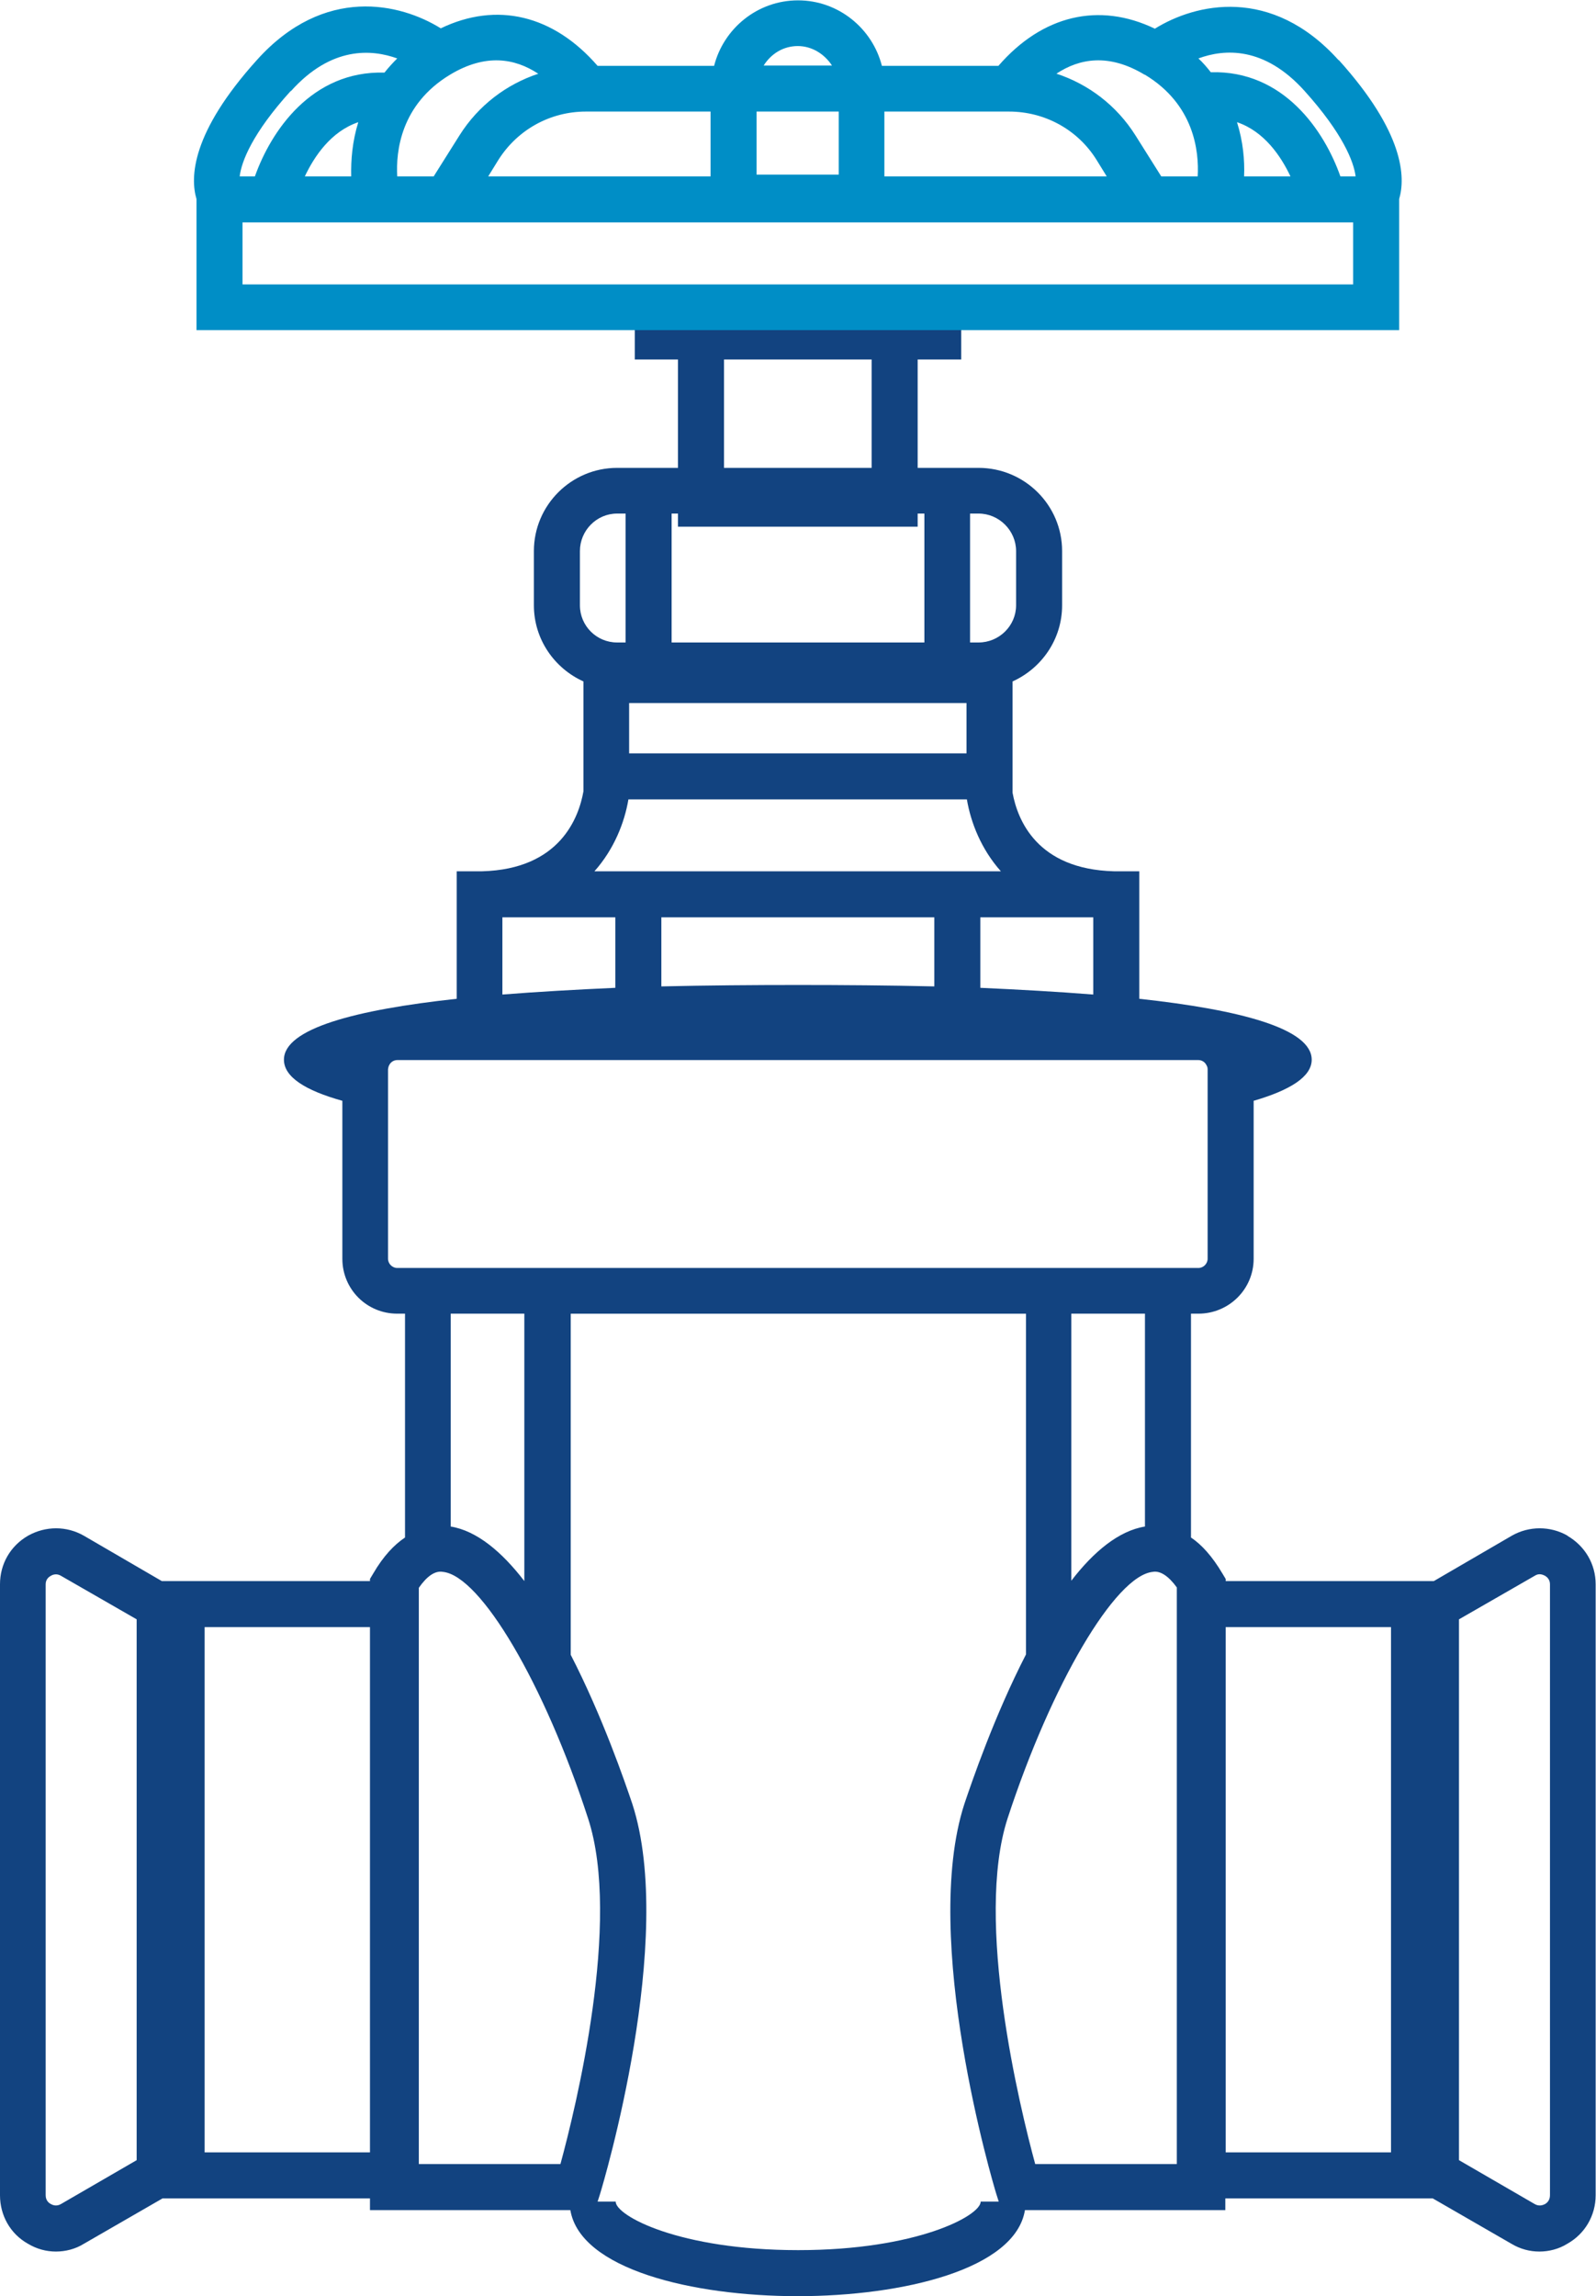
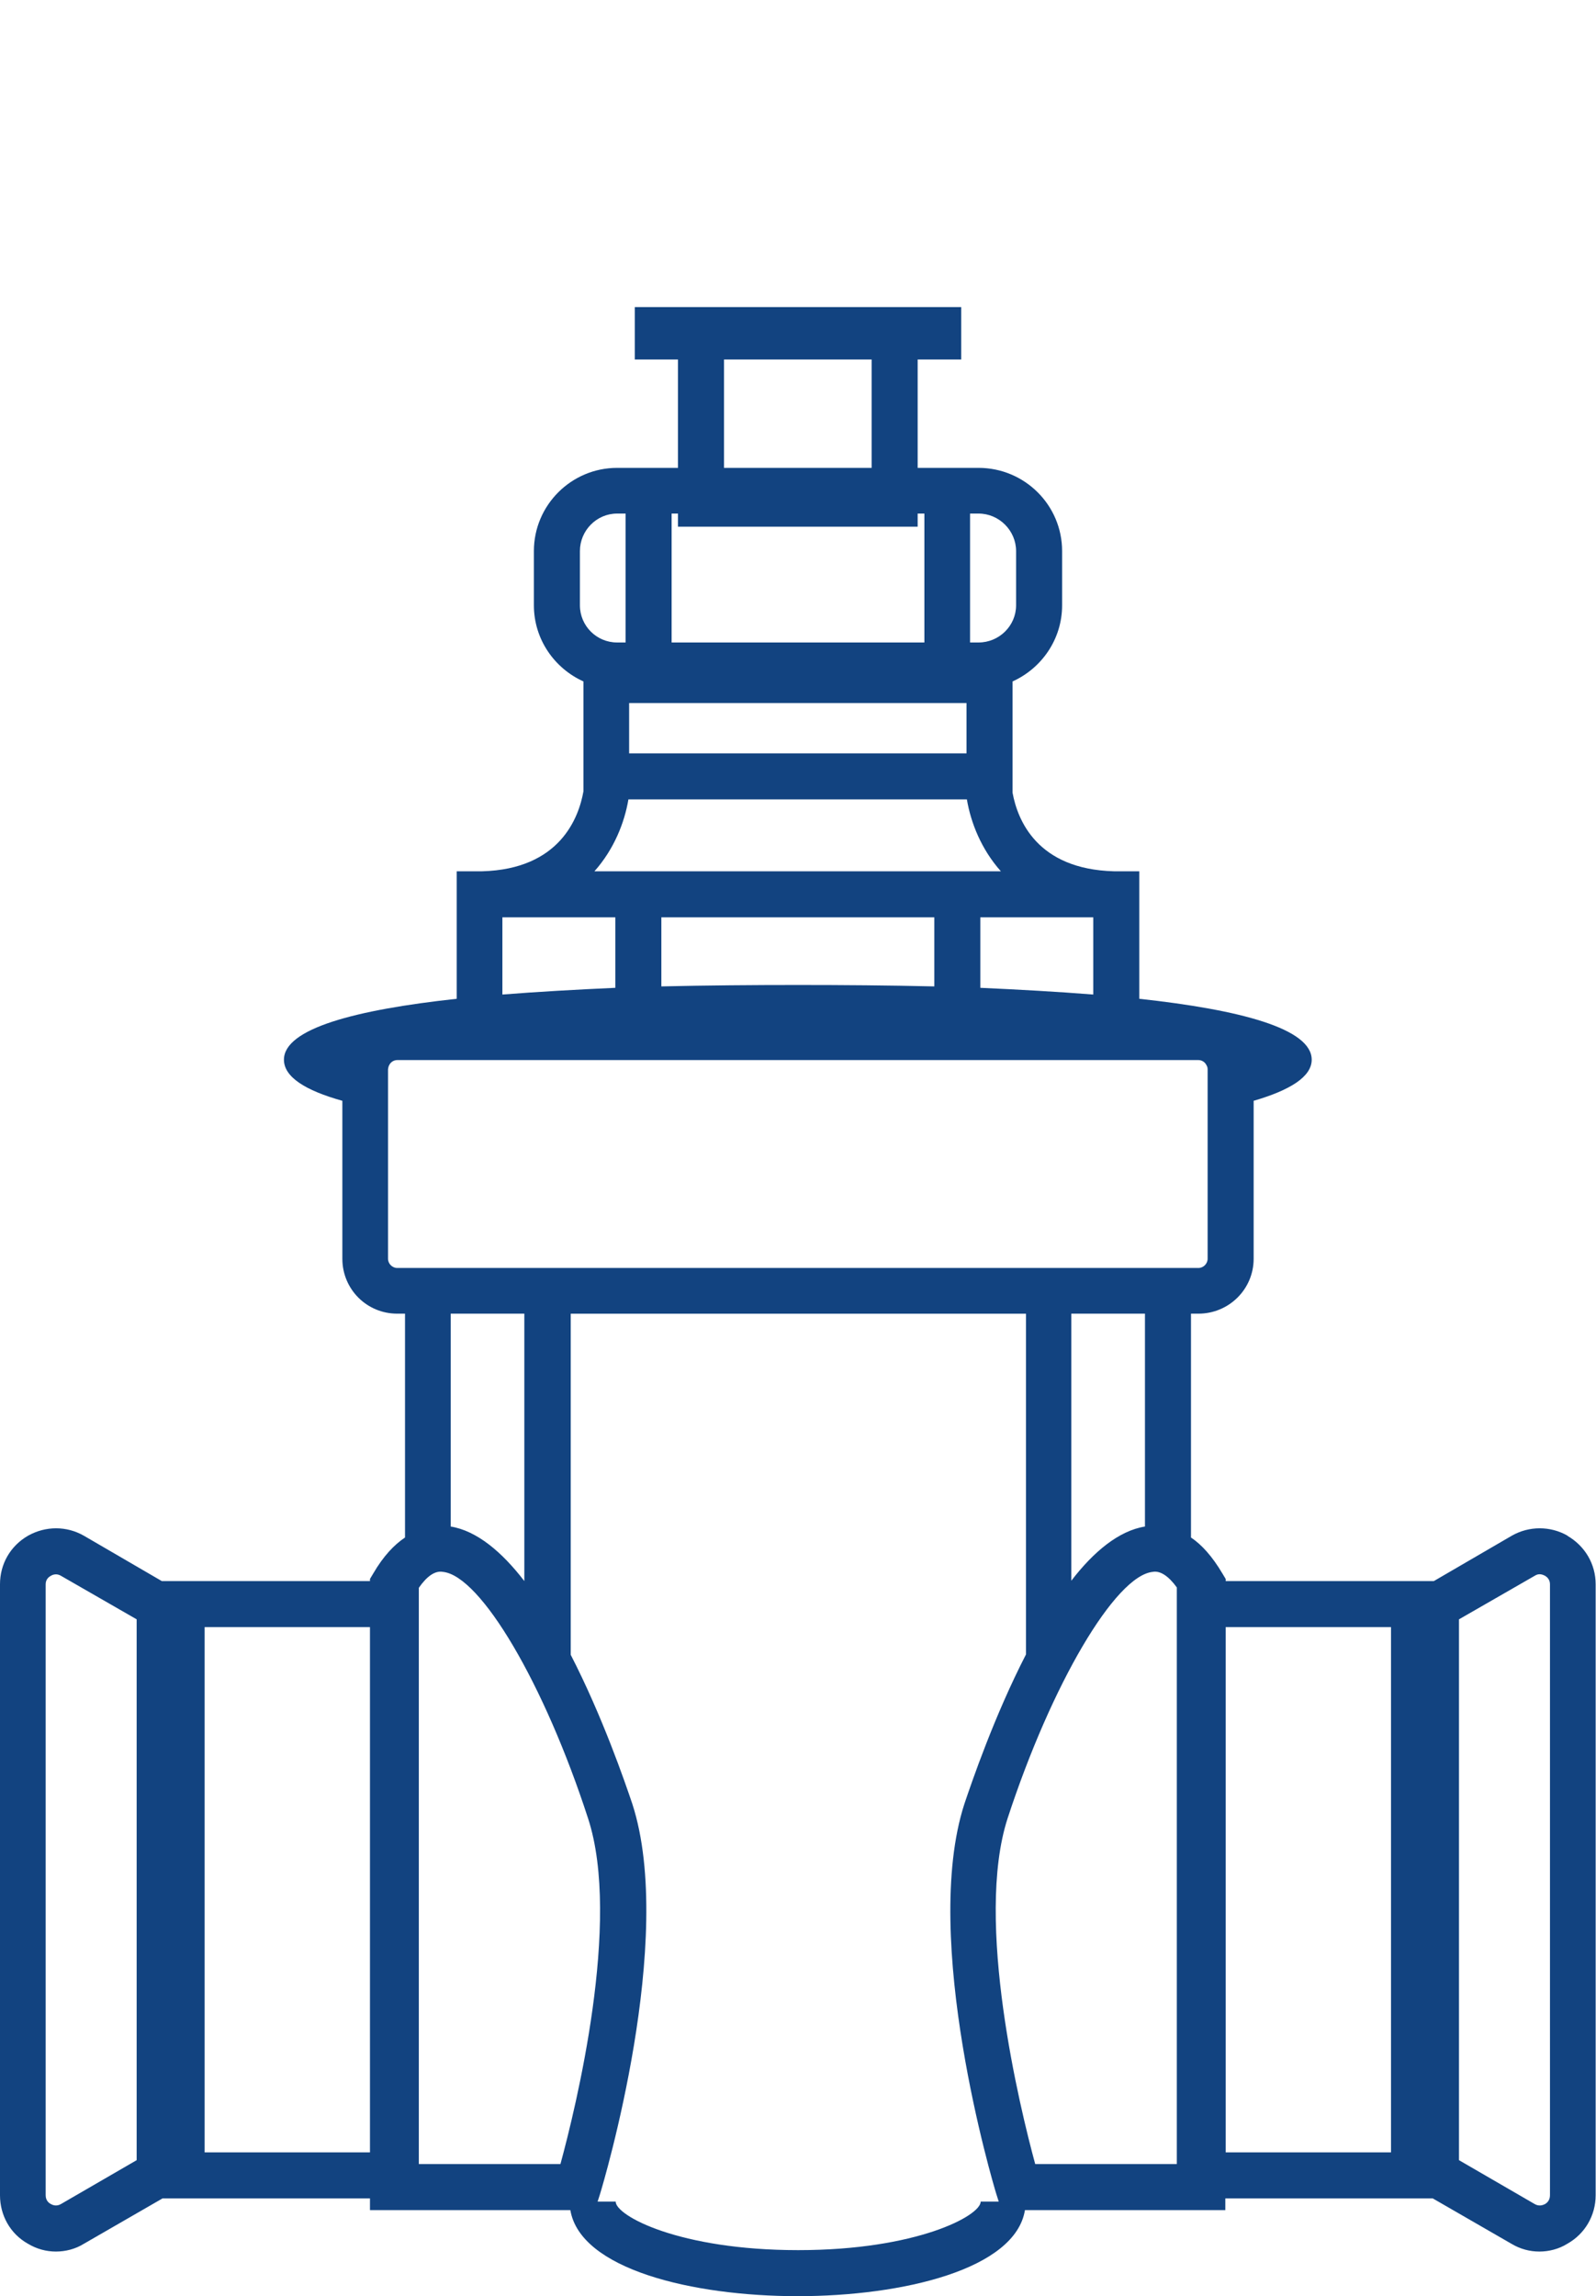
<svg xmlns="http://www.w3.org/2000/svg" id="Layer_2" data-name="Layer 2" viewBox="0 0 45.08 64.83">
  <defs>
    <style>
      .cls-1 {
        fill: #124380;
      }

      .cls-1, .cls-2 {
        stroke-width: 0px;
      }

      .cls-2 {
        fill: #008ec6;
      }
    </style>
  </defs>
  <g id="artwork">
    <g>
      <path class="cls-1" d="m44.28,43.36c-.49-.28-1.09-.28-1.58,0l-2.2,1.28h-5.88v-.06l-.09-.15c-.29-.49-.59-.82-.89-1.02,0,0,0,0,0,0v-6.32h.21c.86,0,1.56-.69,1.56-1.55v-4.46c1.03-.3,1.64-.68,1.64-1.16,0-.88-2.02-1.41-4.87-1.72v-3.6h-.72c-2.17-.06-2.72-1.45-2.86-2.22v-3.14c.82-.37,1.4-1.19,1.4-2.15v-1.53c0-1.3-1.06-2.35-2.36-2.35h-1.72v-3.06h1.23v-1.48h-9.22v1.48h1.22v3.06h-1.72c-1.29,0-2.35,1.05-2.35,2.35v1.53c0,.96.58,1.78,1.4,2.15v3.1c-.13.74-.66,2.2-2.86,2.26h-.72v3.6c-2.86.31-4.88.84-4.88,1.72,0,.49.61.87,1.65,1.16v4.46c0,.86.69,1.55,1.55,1.55h.22v6.32c-.3.2-.61.52-.9,1.02l-.09.15v.06h-5.88l-2.2-1.28c-.49-.28-1.08-.28-1.58,0-.5.29-.79.8-.79,1.37v17.25c0,.57.29,1.09.79,1.37.25.15.52.22.79.22s.55-.07.79-.22l2.22-1.28h5.86v.33h5.66c.28,1.67,3.45,2.43,6.42,2.43s6.15-.76,6.42-2.43h5.66v-.33h5.86l2.22,1.28c.25.15.52.22.79.22s.55-.07.79-.22c.5-.28.8-.8.8-1.37v-17.25c0-.57-.3-1.08-.8-1.37Zm-11.94-.26c-.74.12-1.45.71-2.08,1.53v-7.54h2.08v6.01Zm-21.38-7.56v-5.35s.01-.08.03-.11c.04-.09.13-.15.23-.15h22.63c.1,0,.19.06.23.15.02.03.03.07.03.11v5.35c0,.14-.12.26-.26.26H11.22c-.14,0-.26-.12-.26-.26Zm7.72-9.64h7.71v1.95c-1.29-.03-2.59-.04-3.85-.04s-2.57.01-3.86.04v-1.95Zm9.01,1.99v-1.99h3.19v2.18c-1.01-.08-2.08-.14-3.19-.19Zm-9.92-6.62v-1.42h9.53v1.42h-9.53Zm9.87-6.77c.58,0,1.06.48,1.06,1.06v1.53c0,.58-.48,1.05-1.06,1.05h-.24v-3.64h.24Zm-7.19-4.35h4.17v3.06h-4.17v-3.06Zm-1.3,4.35v.37h6.77v-.37h.19v3.64h-7.14v-3.64h.18Zm-2.77,2.59v-1.53c0-.58.47-1.06,1.05-1.06h.24v3.64h-.24c-.58,0-1.05-.47-1.05-1.05Zm1.38,5.48h9.55c.11.65.4,1.4.96,2.03h-11.48c.56-.63.85-1.38.96-2.03Zm-3.57,3.33h3.19v1.99c-1.1.05-2.18.11-3.19.19v-2.18Zm.62,11.19v7.55s0,0,0,0c-.63-.82-1.34-1.42-2.08-1.54v-6.01h2.08ZM3.86,60.99l-2.14,1.24c-.12.07-.23.03-.28,0-.06-.03-.15-.1-.15-.25v-17.25c0-.14.09-.21.15-.24.03-.02.08-.04.14-.04.04,0,.09.01.14.04l2.14,1.23v15.27Zm1.92-.22v-14.83h4.67v14.83h-4.67Zm6.05.33v-16.27c.23-.33.46-.49.68-.45,1.07.11,2.87,3.17,4.1,6.96.95,2.9-.35,8.18-.78,9.76h-4Zm10.71,2.43c-3.35,0-5.15-.97-5.15-1.37h-.51,0s.07-.22.07-.22c.09-.29,2.15-7.19.91-11.01-.21-.62-.84-2.46-1.74-4.21,0,0,0,0,0,0v-9.63h12.86v9.62c-.9,1.75-1.53,3.6-1.74,4.22-1.24,3.82.81,10.72.9,11.01l.07.22h0s-.51,0-.51,0c0,.4-1.81,1.37-5.15,1.37Zm5.92-12.19c1.24-3.79,3.04-6.85,4.1-6.96.21-.04.45.12.68.44v16.28h-4c-.43-1.58-1.72-6.86-.78-9.76Zm10.83,9.43h-4.67v-14.83h4.67v14.83Zm4.49,1.21c0,.15-.09.22-.14.25-.06.03-.17.07-.29,0l-2.14-1.24v-15.27l2.14-1.23c.12-.08.23-.03.29,0,.05.03.14.1.14.24v17.25Z" />
-       <path class="cls-2" d="m37.81,1.7c-1.9-2.11-4.05-1.6-5.19-.89-1.58-.76-3.18-.38-4.42,1.05h-3.29c-.27-1.06-1.23-1.85-2.37-1.85s-2.1.79-2.37,1.85h-3.29C15.63.42,14.03.04,12.45.8c-1.14-.71-3.29-1.22-5.19.89-1.86,2.06-1.89,3.32-1.71,3.93v3.7h33.97v-3.7c.18-.61.15-1.87-1.71-3.93Zm-.96.87c1.08,1.2,1.39,2,1.44,2.41h-.43c-.45-1.28-1.6-3-3.66-2.94-.11-.14-.22-.27-.35-.39.73-.27,1.86-.35,3,.92Zm-1.91.88c.77.26,1.24.96,1.51,1.53h-1.31c.02-.46-.03-.99-.2-1.53Zm-2.6-1.34c1.39.84,1.53,2.16,1.49,2.87h-1.03l-.73-1.16c-.53-.84-1.32-1.44-2.23-1.74.65-.43,1.48-.58,2.49.03Zm-15.78,1.04h3.51v1.83h-6.28l.29-.47c.54-.85,1.46-1.36,2.47-1.36Zm7.13,0v1.78h-2.32v-1.78h2.32Zm1.3,0h3.51c1.01,0,1.94.51,2.47,1.36l.29.47h-6.28v-1.83Zm-2.46-1.85c.41,0,.76.23.97.55h-1.93c.21-.33.55-.55.97-.55Zm-7.32.78c-.91.3-1.7.9-2.23,1.74l-.73,1.16h-1.03c-.04-.71.1-2.03,1.49-2.87,1.01-.61,1.84-.46,2.49-.03Zm-5.28,2.9h-1.32c.27-.57.74-1.27,1.51-1.53-.17.55-.21,1.07-.2,1.53Zm-1.71-2.41c1.14-1.27,2.28-1.18,3-.92-.13.13-.25.26-.36.4-2.06-.06-3.21,1.66-3.66,2.93h-.43c.05-.42.36-1.22,1.44-2.41Zm30,5.46H6.85v-1.75h31.37v1.75Z" />
    </g>
  </g>
</svg>